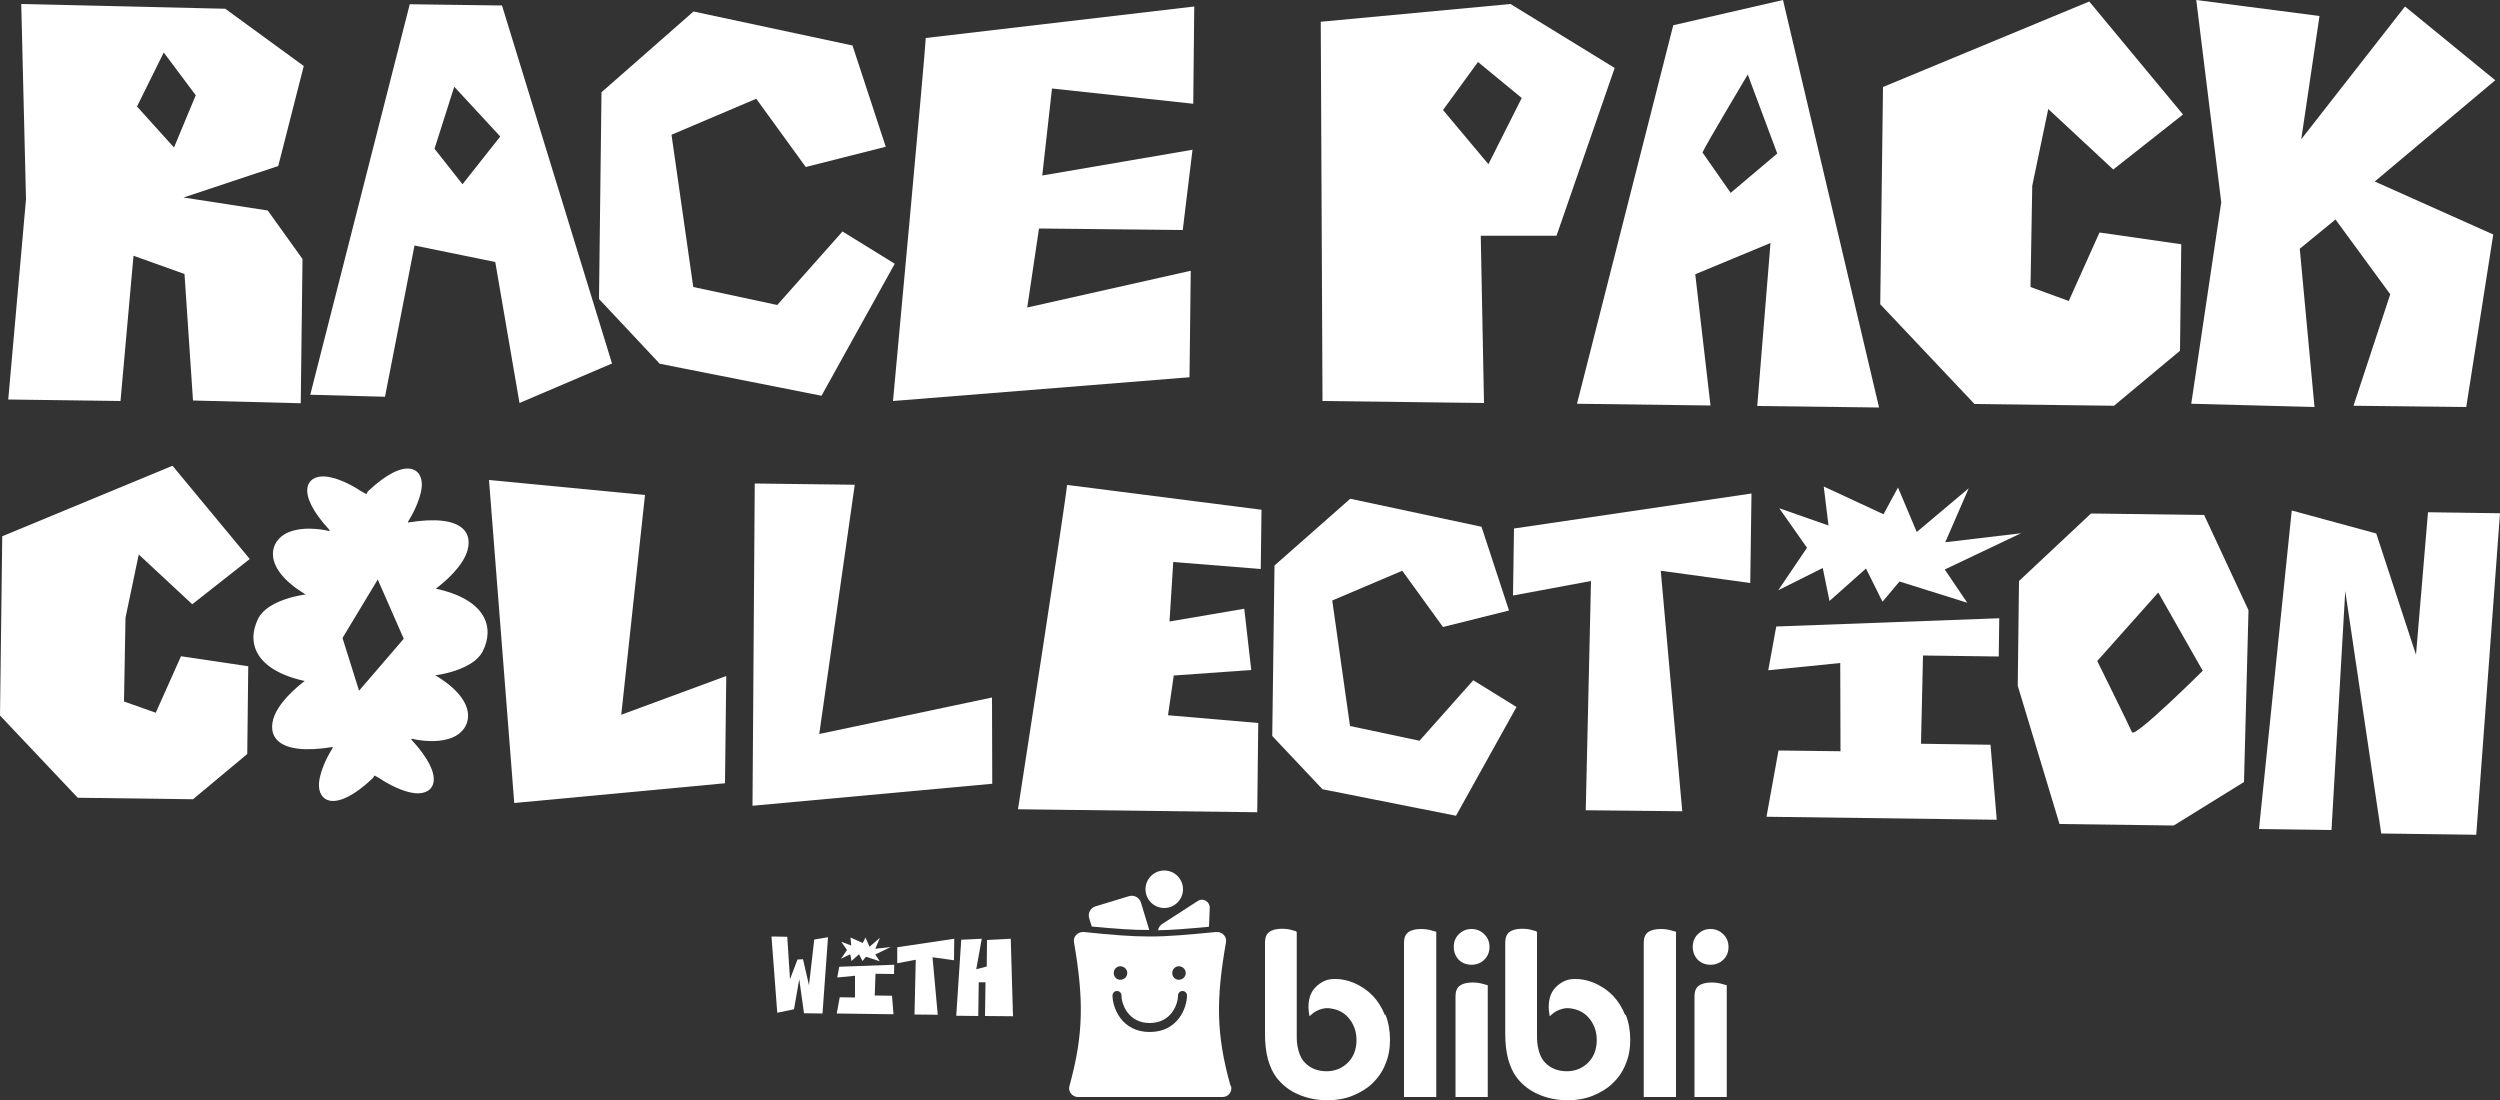
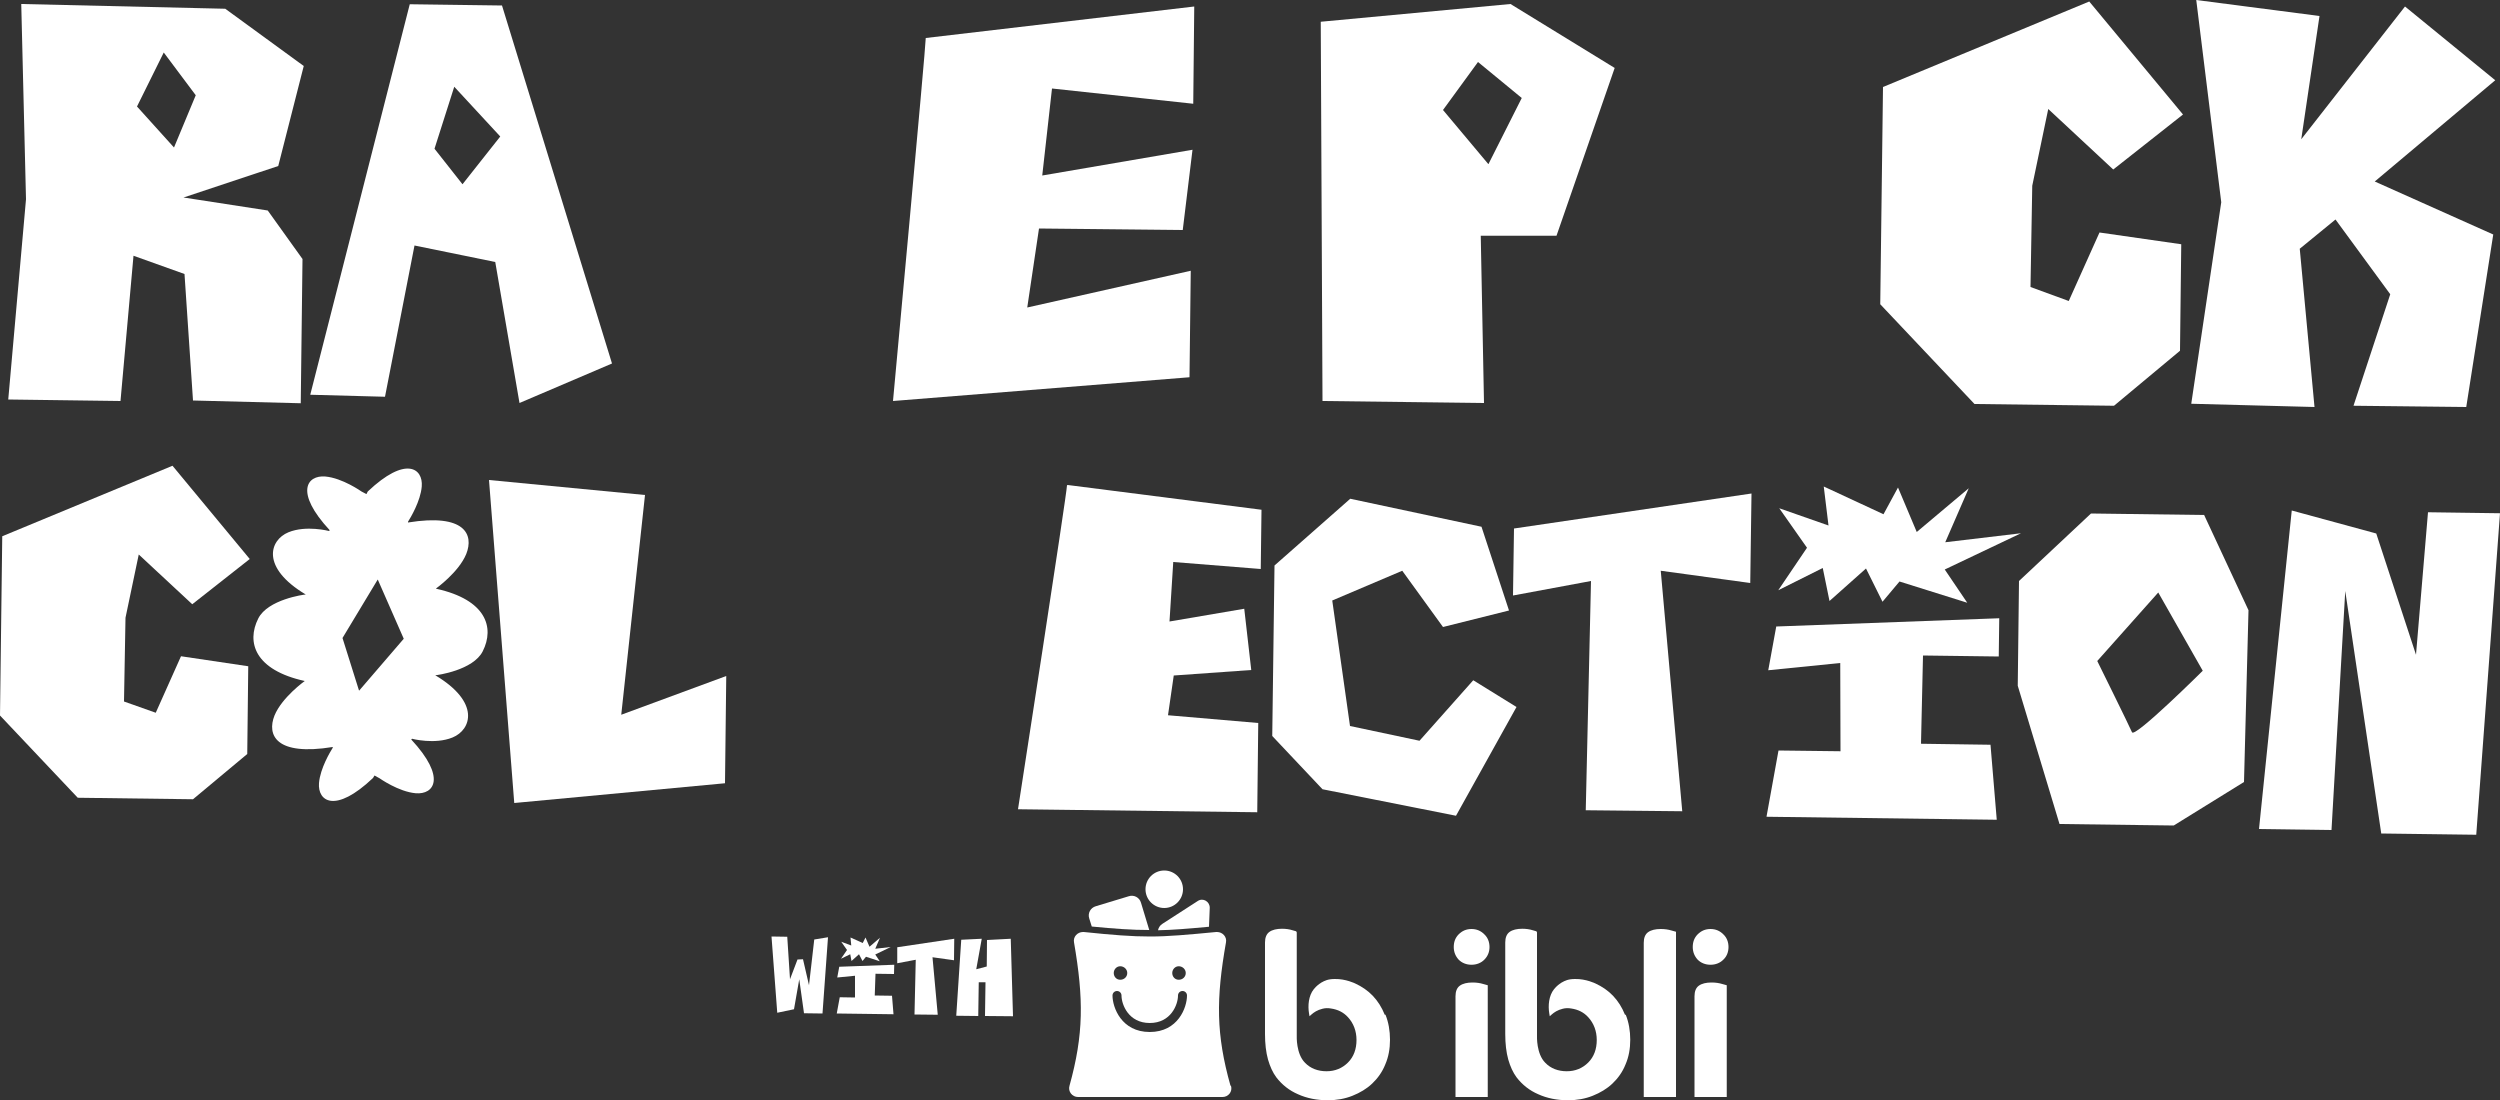
<svg xmlns="http://www.w3.org/2000/svg" id="Layer_2" data-name="Layer 2" viewBox="0 0 100 44.01">
  <rect x="0" y="0" width="100" height="44.01" fill="#333333" stroke="none" />
  <defs>
    <style>
      .cls-1 {
        fill: #fff;
      }
    </style>
  </defs>
  <g id="Layer_1-2" data-name="Layer 1">
    <g>
      <g>
        <polygon class="cls-1" points="87.32 4.58 83.57 .06 75.32 3.48 75.21 12.17 78.98 16.16 84.56 16.23 87.2 14.03 87.25 9.77 83.98 9.3 82.75 12.04 81.22 11.48 81.29 7.43 81.93 4.36 84.53 6.78 87.32 4.58" />
        <polygon class="cls-1" points="9.99 22.36 6.9 18.63 .09 21.45 0 28.62 3.11 31.91 7.72 31.97 9.89 30.16 9.93 26.65 7.24 26.25 6.23 28.51 4.96 28.06 5.02 24.71 5.55 22.18 7.69 24.17 9.99 22.36" />
-         <polygon class="cls-1" points="35.43 5.87 34.1 1.82 27.74 .46 24.06 3.69 23.96 11.96 26.39 14.55 32.86 15.83 35.79 10.55 33.7 9.26 31.09 12.2 27.73 11.48 26.86 5.39 30.25 3.95 32.23 6.68 35.43 5.87" />
        <polygon class="cls-1" points="60.36 24.42 59.26 21.07 54.01 19.95 50.98 22.62 50.89 29.44 52.9 31.57 58.24 32.63 60.66 28.28 58.93 27.21 56.78 29.63 54 29.04 53.29 24.02 56.09 22.83 57.72 25.08 60.36 24.42" />
-         <path class="cls-1" d="M75.16,16.29l-3.84-16.29-4.39,1.01-3.85,15.14,5.34.07-.61-5.25,3.01-1.25-.53,6.52,4.87.06ZM69.23,7.72l-1.13-1.62c.08-.22,1.81-3.12,1.81-3.12l1.18,3.16-1.87,1.58Z" />
        <path class="cls-1" d="M37.03,1.52c0,.37-1.31,14.52-1.31,14.52l11.86-.95.05-4.26-6.54,1.47.47-3.16,5.75.06.39-3.21-6.01,1.03.39-3.48,5.65.61.04-3.89-10.74,1.26Z" />
        <path class="cls-1" d="M42.68,19.41c0,.3-1.96,12.96-1.96,12.96l9.57.12.04-3.57-3.61-.31.23-1.59,3.1-.22-.28-2.45-2.99.51.15-2.38,3.5.28.03-2.37-7.75-.99Z" />
        <polygon class="cls-1" points="87.85 0 88.85 8.09 87.65 16.15 92.58 16.28 91.99 9.95 93.42 8.78 95.61 11.77 94.14 16.23 98.65 16.28 99.73 9.38 94.99 7.26 99.81 3.21 96.2 .26 92.05 5.57 92.78 .64 87.85 0" />
        <polygon class="cls-1" points="19.56 19.2 20.57 32.12 29 31.33 29.05 27.04 24.85 28.59 25.8 19.8 19.56 19.2" />
-         <polygon class="cls-1" points="30.19 19.34 30.1 32.23 39.69 31.35 39.68 27.9 32.77 29.36 34.19 19.39 30.19 19.34" />
        <path class="cls-1" d="M64.59,2.72L60.42.16l-7.59.71.07,15.17,6.46.08-.13-6.69h3.03s2.33-6.72,2.33-6.72ZM59.53,6.56l-1.81-2.16,1.4-1.92,1.75,1.44-1.33,2.64Z" />
        <path class="cls-1" d="M88.17,20.6l-4.53-.06-2.88,2.7-.05,4.19,1.67,5.53,4.57.06,2.81-1.74.18-6.87-1.77-3.8ZM85.28,29.29c-.11-.26-1.39-2.85-1.39-2.85l2.44-2.74,1.78,3.13s-2.73,2.71-2.83,2.46Z" />
        <path class="cls-1" d="M17.44,23.54h0s.91-.65,1.21-1.38c.31-.78-.05-1.63-2.33-1.26v-.03c.1-.16.5-.82.55-1.41.06-.73-.64-1.24-2.16.2l-.05.1h-.01s-.19-.1-.19-.1c0,0-.76-.54-1.45-.6-.73-.06-1.24.62.18,2.15l-.03.03s-.91-.24-1.62.05c-.76.31-1.12,1.41.69,2.49h0c-.07,0-1.52.2-1.9.96-.48.95-.14,2.06,1.86,2.5l.07.16-.07-.16s-.91.65-1.21,1.38c-.31.78.05,1.63,2.33,1.26v.03c-.1.16-.5.82-.55,1.41-.06.73.64,1.24,2.16-.2l.06-.1.2.11s.76.54,1.45.6c.73.06,1.24-.62-.18-2.15l.03-.03s.91.24,1.62-.05c.76-.31,1.12-1.41-.69-2.49h0c.07,0,1.52-.2,1.9-.96.48-.95.14-2.06-1.86-2.5ZM14.36,27.62l-.66-2.1,1.41-2.34,1.04,2.37-1.78,2.07Z" />
        <g>
          <polyline class="cls-1" points="71.05 25.06 79.97 24.73 79.95 26.26 76.92 26.22 76.84 29.75 79.62 29.79 79.87 32.79 70.66 32.67 71.14 30.02 73.62 30.05 73.61 26.52 70.73 26.81" />
          <polygon class="cls-1" points="71.17 20.33 73.14 21.02 72.95 19.46 75.34 20.57 75.92 19.5 76.67 21.28 78.75 19.53 77.81 21.69 80.84 21.33 77.79 22.78 78.69 24.11 75.98 23.26 75.3 24.07 74.64 22.74 73.18 24.04 72.91 22.72 71.13 23.61 72.28 21.91 71.17 20.33" />
        </g>
        <path class="cls-1" d="M24.48,14.54L20.08.22l-3.69-.05-3.98,15.62,2.99.08,1.18-6.05,3.23.66.97,5.64,3.7-1.58ZM18.5,7.37l-1.12-1.42c.07-.22.79-2.48.79-2.48l1.84,1.99-1.51,1.91Z" />
        <path class="cls-1" d="M12.03,16.13l.07-5.77-1.39-1.94-3.37-.52,3.79-1.26,1.02-4L9.01.35.85.16l.19,7.81L.33,15.98l4.49.06.52-5.81,2.04.73.34,5.06,4.31.11ZM5.48,4.26l1.07-2.16,1.28,1.71-.87,2.09-1.48-1.64Z" />
        <polygon class="cls-1" points="60.56 21.14 70.06 19.74 70.01 23.32 66.43 22.83 67.29 32.45 63.43 32.41 63.64 23.24 60.52 23.82 60.56 21.14" />
        <polygon class="cls-1" points="90.36 33.16 91.67 20.42 95.05 21.34 96.64 26.19 97.12 20.49 100 20.53 99.05 33.39 95.25 33.34 93.81 23.64 93.26 33.2 90.36 33.16" />
      </g>
      <g>
        <g>
          <polygon class="cls-1" points="38.45 37.59 38.25 40.63 39.13 40.64 39.15 39.29 39.42 39.29 39.4 40.64 40.52 40.65 40.43 37.55 39.48 37.6 39.47 38.66 39.05 38.77 39.27 37.55 38.45 37.59" />
          <polygon class="cls-1" points="35.89 37.89 38.17 37.55 38.16 38.41 37.3 38.29 37.51 40.59 36.58 40.58 36.63 38.39 35.89 38.53 35.89 37.89" />
          <polygon class="cls-1" points="30.86 37.46 31.09 40.51 31.76 40.37 31.97 39.17 32.16 40.53 32.9 40.54 33.12 37.49 32.57 37.58 32.36 39.41 32.12 38.37 31.9 38.38 31.6 39.17 31.49 37.47 30.86 37.46" />
          <g>
            <polyline class="cls-1" points="33.57 38.67 35.77 38.59 35.76 38.96 35.02 38.95 34.99 39.82 35.68 39.83 35.74 40.57 33.47 40.54 33.59 39.89 34.2 39.9 34.2 39.03 33.49 39.1" />
            <polygon class="cls-1" points="33.65 37.67 34.05 37.82 34.02 37.5 34.51 37.72 34.62 37.5 34.78 37.87 35.2 37.51 35.01 37.95 35.63 37.88 35.01 38.18 35.19 38.45 34.64 38.27 34.5 38.44 34.36 38.17 34.06 38.44 34.01 38.17 33.64 38.35 33.88 38 33.65 37.67" />
          </g>
        </g>
        <g>
          <g>
            <path class="cls-1" d="M65,40.59c-.12-.3-.28-.55-.48-.76-.2-.21-.44-.37-.7-.49,0,0-.38-.19-.82-.18-.27,0-.41.07-.53.14-.01,0-.02.01-.03.02-.05.03-.17.11-.28.25-.21.26-.24.66-.19.96l.02.12.09-.08c.08-.07.22-.17.43-.22.11-.03.23-.03.34-.01.27.04.5.15.68.35.22.24.34.55.34.91s-.11.67-.34.9c-.23.23-.52.35-.86.35s-.64-.11-.86-.34c-.36-.36-.33-1.06-.33-1.07v-4.14s-.01-.04-.03-.05l-.14-.04c-.12-.04-.27-.06-.42-.06-.21,0-.39.04-.51.13-.11.08-.17.22-.17.42v3.66c0,.39.04.73.12,1.02.08.28.19.52.33.71.23.3.52.53.87.68.35.16.76.24,1.19.24.36,0,.69-.06.99-.18.3-.12.57-.28.79-.49.22-.21.4-.46.52-.76.13-.3.19-.63.19-.99s-.06-.7-.18-1" />
-             <path class="cls-1" d="M57.27,37.22c-.13-.04-.27-.06-.43-.06-.21,0-.39.04-.51.13-.11.08-.17.22-.17.42v6.17h1.29v-6.61l-.18-.05Z" />
            <path class="cls-1" d="M58.86,38.59c.2,0,.38-.07.51-.2.14-.14.21-.31.21-.51s-.07-.38-.21-.51c-.14-.14-.31-.21-.51-.21s-.37.07-.51.21c-.14.14-.2.31-.2.51s.07.37.2.51c.13.13.31.2.51.2" />
            <path class="cls-1" d="M58.9,39.3c-.21,0-.39.04-.51.13-.11.08-.17.22-.17.42v4.03h1.29v-4.47l-.18-.05c-.13-.04-.27-.06-.43-.06" />
            <path class="cls-1" d="M66.86,37.22c-.13-.04-.27-.06-.43-.06-.21,0-.39.04-.51.13-.11.08-.17.22-.17.42v6.17h1.29v-6.61l-.18-.05Z" />
            <path class="cls-1" d="M68.42,38.59c.2,0,.38-.07.51-.2.14-.13.21-.31.21-.51s-.07-.38-.21-.51c-.14-.14-.31-.21-.51-.21s-.37.07-.51.21c-.14.14-.2.31-.2.51s.07.37.2.51c.13.13.31.2.51.2" />
            <path class="cls-1" d="M68.46,39.3c-.21,0-.39.04-.51.13-.11.08-.17.22-.17.42v4.03h1.29v-4.47l-.18-.05c-.13-.04-.27-.06-.43-.06" />
            <path class="cls-1" d="M55.39,40.59c-.12-.3-.28-.55-.48-.76-.2-.21-.44-.37-.7-.49,0,0-.38-.19-.82-.18-.27,0-.41.07-.53.14-.01,0-.02.01-.03.02-.05.03-.17.11-.28.25-.21.26-.24.66-.19.96l.02.12.09-.08c.08-.07.22-.17.43-.22.11-.03.23-.03.34-.01.27.04.5.15.68.35.22.24.34.55.34.91s-.11.67-.34.9c-.23.23-.52.35-.86.35s-.64-.11-.86-.34c-.36-.36-.33-1.06-.33-1.07v-4.14s-.01-.04-.03-.05l-.14-.04c-.12-.04-.27-.06-.42-.06-.21,0-.39.04-.51.13-.11.08-.17.22-.17.42v3.66c0,.39.04.73.12,1.02.08.28.19.52.33.71.23.3.52.53.87.68.35.16.76.24,1.19.24.36,0,.69-.06.99-.18.3-.12.57-.28.79-.49.22-.21.4-.46.52-.76.13-.3.19-.63.19-.99s-.06-.7-.18-1" />
          </g>
          <g>
            <path class="cls-1" d="M49.22,43.43c-.58-2.06-.58-3.47-.18-5.74.04-.22-.14-.41-.36-.41h-.03c-1.16.11-1.91.18-2.65.18s-1.49-.06-2.65-.18h-.03c-.22,0-.4.19-.36.41.39,2.27.39,3.68-.18,5.74-.07.23.11.45.34.45h5.78c.23,0,.41-.21.34-.45ZM47.15,38.65c.15,0,.28.12.28.27s-.12.27-.28.27-.26-.13-.26-.27.11-.27.26-.27ZM44.81,38.65c.15,0,.28.12.28.27s-.12.27-.28.27-.26-.13-.26-.27.11-.27.26-.27ZM45.99,41.28c-1.13,0-1.49-.98-1.49-1.46,0-.1.08-.18.18-.18s.18.08.18.18c0,.36.28,1.1,1.13,1.1s1.13-.74,1.13-1.1c0-.1.08-.18.18-.18s.18.08.18.18c0,.48-.36,1.46-1.49,1.46Z" />
            <circle class="cls-1" cx="46.57" cy="35.57" r=".75" />
            <path class="cls-1" d="M48.36,37.06l.03-.75c0-.25-.27-.41-.48-.27l-1.41.91c-.1.06-.16.16-.18.26.57-.01,1.18-.06,2.04-.14Z" />
            <path class="cls-1" d="M43.66,37.06c.92.09,1.62.14,2.31.14l-.33-1.09c-.06-.21-.28-.33-.49-.26l-1.32.4c-.21.06-.33.28-.26.49l.1.32Z" />
          </g>
        </g>
      </g>
    </g>
  </g>
</svg>